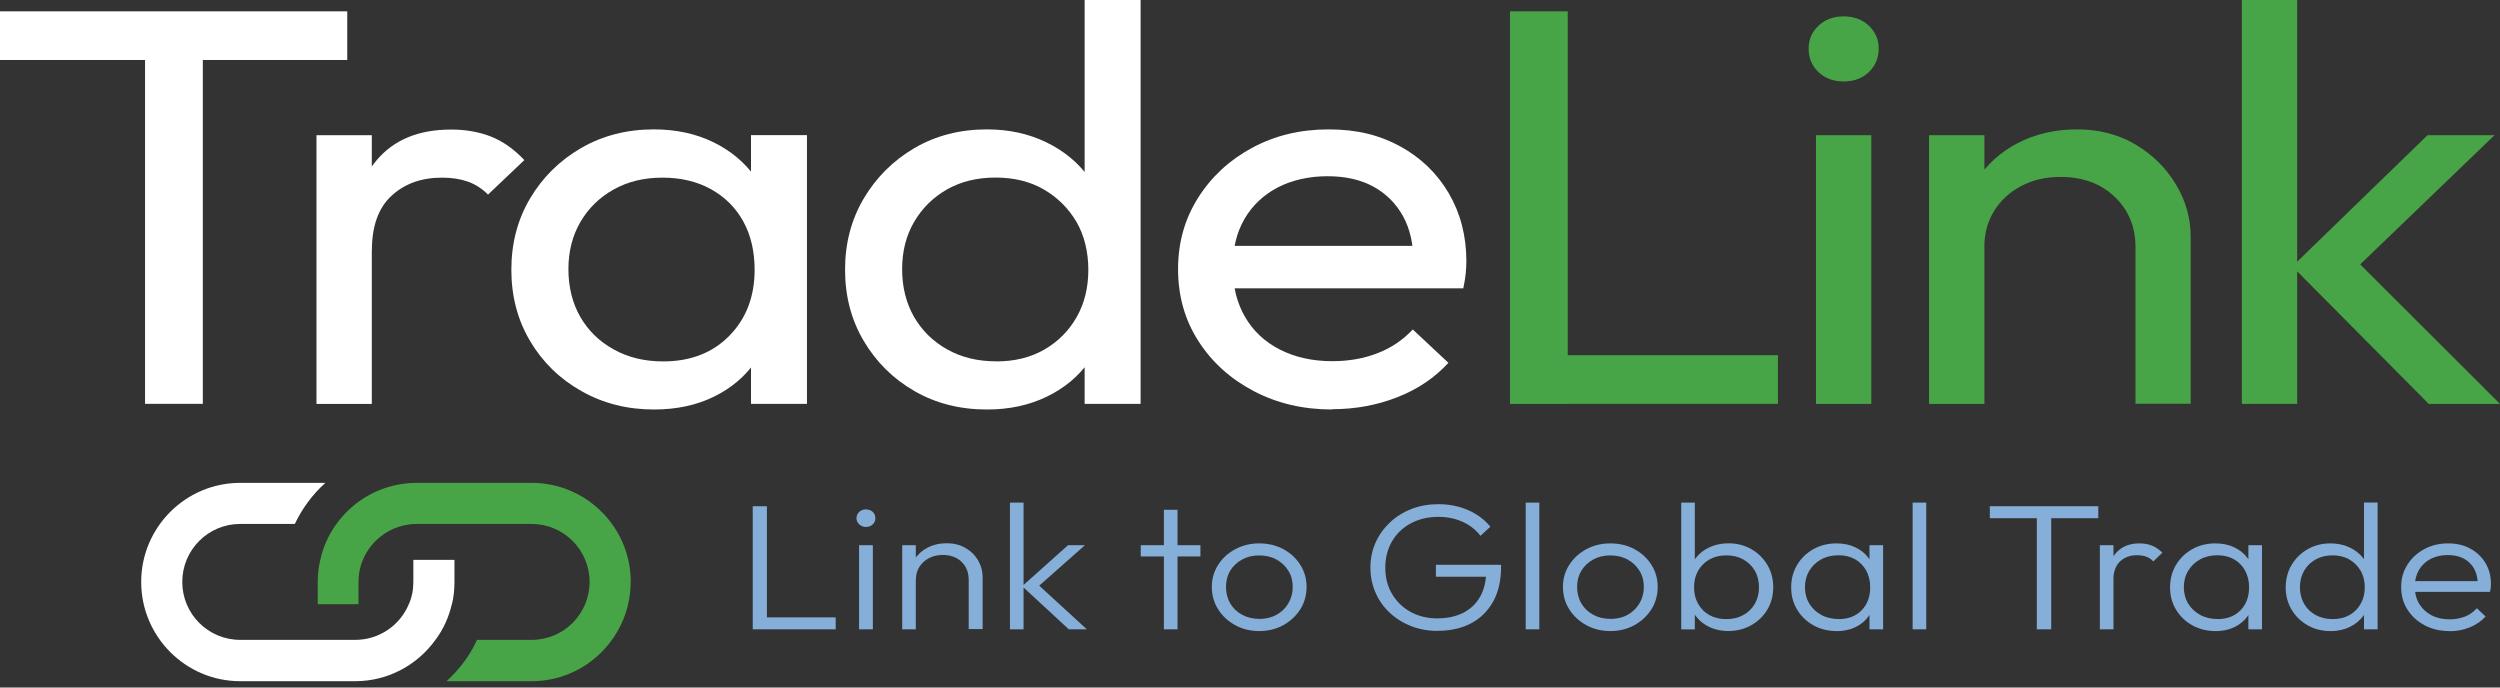
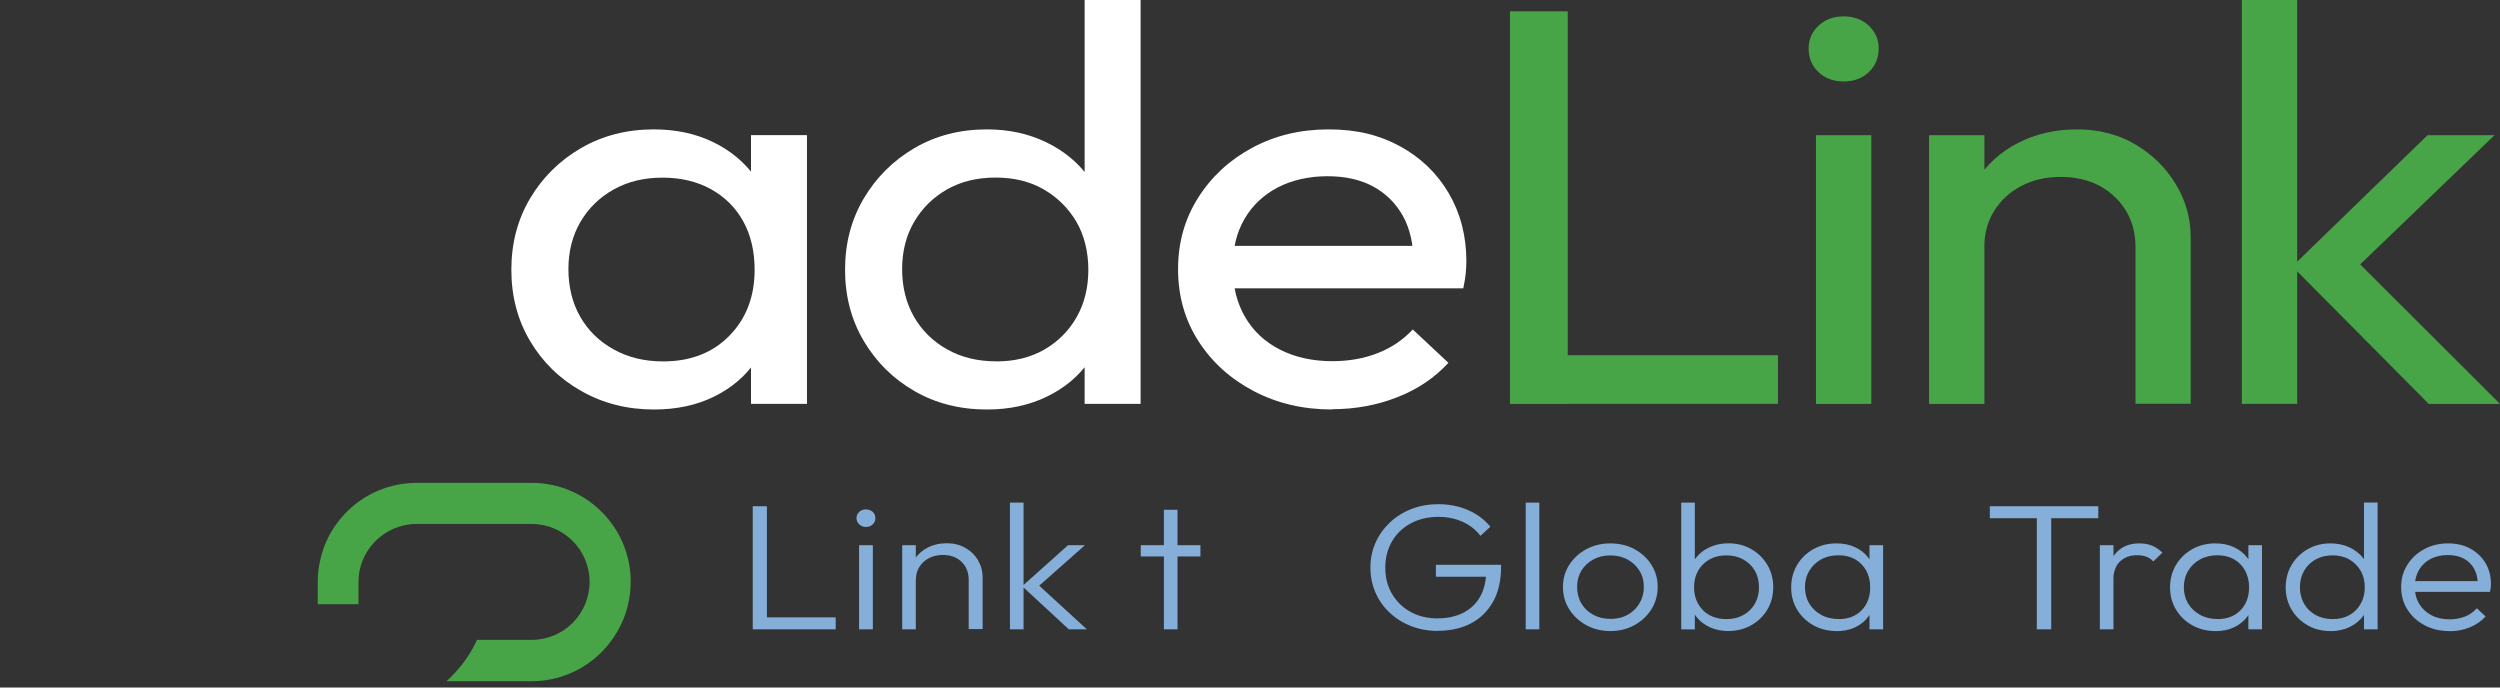
<svg xmlns="http://www.w3.org/2000/svg" width="200" height="55" viewBox="0 0 200 55" fill="none">
  <rect x="0" y="0" width="200" height="55" fill="#333333" stroke="none" />
-   <path d="M0 4.798V0.907H27.78V4.798H0ZM11.604 32.307V1.807H16.226V32.307H11.604Z" fill="white" />
-   <path d="M25.318 32.307V10.817H29.744V32.313H25.318V32.307ZM29.744 20.048L28.076 19.368C28.076 16.623 28.762 14.438 30.141 12.807C31.52 11.176 33.497 10.364 36.091 10.364C37.269 10.364 38.333 10.553 39.29 10.931C40.24 11.308 41.122 11.932 41.947 12.807L39.044 15.565C38.553 15.08 38.012 14.734 37.42 14.526C36.828 14.318 36.142 14.211 35.355 14.211C33.717 14.211 32.37 14.696 31.325 15.659C30.273 16.623 29.751 18.09 29.751 20.048H29.744Z" fill="white" />
  <path d="M52.311 32.76C50.183 32.76 48.243 32.269 46.512 31.287C44.774 30.305 43.408 28.97 42.407 27.282C41.405 25.595 40.908 23.694 40.908 21.578C40.908 19.462 41.405 17.567 42.407 15.873C43.408 14.186 44.768 12.845 46.487 11.844C48.206 10.849 50.151 10.351 52.311 10.351C54.08 10.351 55.66 10.691 57.058 11.371C58.45 12.051 59.571 12.983 60.427 14.18C61.277 15.37 61.755 16.755 61.85 18.323V24.795C61.749 26.332 61.283 27.704 60.446 28.913C59.608 30.122 58.494 31.06 57.102 31.74C55.711 32.42 54.112 32.76 52.311 32.76ZM53.047 28.913C55.245 28.913 57.014 28.227 58.355 26.854C59.697 25.482 60.37 23.725 60.37 21.584C60.37 20.105 60.068 18.814 59.464 17.718C58.859 16.616 57.996 15.76 56.882 15.137C55.767 14.52 54.471 14.211 52.997 14.211C51.524 14.211 50.22 14.526 49.087 15.162C47.954 15.798 47.072 16.66 46.43 17.762C45.788 18.864 45.473 20.123 45.473 21.54C45.473 22.957 45.794 24.26 46.43 25.362C47.072 26.464 47.96 27.333 49.112 27.962C50.258 28.598 51.568 28.913 53.047 28.913ZM60.081 32.307V26.514L60.918 21.263L60.081 16.062V10.811H64.557V32.307H60.081Z" fill="white" />
  <path d="M78.957 32.76C76.791 32.76 74.858 32.269 73.158 31.287C71.452 30.305 70.105 28.97 69.103 27.282C68.102 25.595 67.605 23.694 67.605 21.578C67.605 19.462 68.102 17.567 69.103 15.873C70.105 14.186 71.452 12.845 73.158 11.844C74.865 10.849 76.798 10.351 78.957 10.351C80.695 10.351 82.269 10.691 83.68 11.371C85.09 12.051 86.23 12.983 87.099 14.18C87.968 15.37 88.452 16.755 88.547 18.323V24.795C88.446 26.332 87.974 27.704 87.124 28.913C86.274 30.122 85.14 31.06 83.73 31.74C82.32 32.42 80.733 32.76 78.964 32.76H78.957ZM79.694 28.913C81.167 28.913 82.452 28.598 83.554 27.962C84.649 27.326 85.512 26.464 86.135 25.362C86.759 24.26 87.067 23.001 87.067 21.584C87.067 20.168 86.746 18.826 86.11 17.737C85.468 16.654 84.599 15.791 83.503 15.155C82.408 14.52 81.117 14.205 79.644 14.205C78.17 14.205 76.873 14.52 75.759 15.155C74.644 15.791 73.769 16.654 73.127 17.756C72.485 18.858 72.17 20.117 72.17 21.534C72.17 22.951 72.491 24.254 73.127 25.356C73.769 26.458 74.65 27.326 75.784 27.956C76.917 28.592 78.221 28.907 79.694 28.907V28.913ZM91.248 32.307H86.771V26.514L87.609 21.263L86.771 16.062V0H91.248V32.307Z" fill="white" />
  <path d="M106.586 32.76C104.256 32.76 102.16 32.269 100.296 31.287C98.426 30.305 96.953 28.97 95.87 27.282C94.787 25.595 94.245 23.681 94.245 21.534C94.245 19.387 94.78 17.523 95.844 15.829C96.908 14.142 98.35 12.807 100.17 11.825C101.99 10.842 104.03 10.351 106.29 10.351C108.551 10.351 110.364 10.805 112.02 11.711C113.676 12.618 114.967 13.871 115.905 15.464C116.837 17.063 117.309 18.877 117.309 20.892C117.309 21.194 117.29 21.521 117.259 21.867C117.227 22.214 117.158 22.617 117.063 23.064H97.349V19.67H114.702L113.078 20.98C113.078 19.532 112.801 18.304 112.24 17.29C111.68 16.283 110.899 15.495 109.879 14.935C108.865 14.375 107.631 14.098 106.189 14.098C104.748 14.098 103.356 14.4 102.204 15.004C101.058 15.609 100.17 16.453 99.547 17.536C98.923 18.619 98.615 19.903 98.615 21.383C98.615 22.862 98.942 24.21 99.597 25.343C100.252 26.477 101.184 27.352 102.399 27.969C103.614 28.586 105.006 28.894 106.58 28.894C107.889 28.894 109.098 28.686 110.194 28.258C111.29 27.837 112.234 27.201 113.021 26.357L115.873 29.026C114.759 30.235 113.393 31.155 111.768 31.784C110.144 32.42 108.418 32.735 106.58 32.735L106.586 32.76Z" fill="white" />
  <path d="M120.797 32.307V0.907H125.419V32.313H120.797V32.307ZM123.945 32.307V28.416H142.236V32.307H123.945Z" fill="#48A547" />
  <path d="M147.494 6.517C146.675 6.517 146.002 6.265 145.479 5.768C144.957 5.27 144.692 4.647 144.692 3.891C144.692 3.136 144.957 2.556 145.479 2.059C146.002 1.562 146.675 1.31 147.494 1.31C148.313 1.31 148.986 1.562 149.509 2.059C150.031 2.556 150.296 3.167 150.296 3.891C150.296 4.615 150.031 5.27 149.509 5.768C148.986 6.265 148.313 6.517 147.494 6.517ZM145.278 32.307V10.817H149.704V32.313H145.278V32.307Z" fill="#48A547" />
  <path d="M154.326 32.307V10.817H158.752V32.313H154.326V32.307ZM170.841 32.307V19.771C170.841 18.14 170.281 16.799 169.173 15.741C168.058 14.683 166.616 14.154 164.847 14.154C163.67 14.154 162.618 14.394 161.699 14.879C160.779 15.363 160.062 16.024 159.533 16.868C159.01 17.712 158.746 18.675 158.746 19.765L156.926 18.814C156.926 17.183 157.316 15.735 158.104 14.469C158.891 13.204 159.986 12.203 161.397 11.46C162.807 10.723 164.394 10.351 166.163 10.351C167.932 10.351 169.5 10.761 170.86 11.573C172.22 12.385 173.297 13.449 174.078 14.765C174.865 16.075 175.255 17.473 175.255 18.952V32.301H170.829L170.841 32.307Z" fill="#48A547" />
  <path d="M179.348 32.307V0H183.774V32.307H179.348ZM194.295 32.307L183.384 21.313L194.201 10.817H199.559L187.514 22.403L187.709 20.048L200 32.313H194.295V32.307Z" fill="#48A547" />
  <path d="M60.219 50.346V40.499H61.352V50.346H60.219ZM60.962 50.346V49.389H66.856V50.346H60.962Z" fill="#85AFD8" />
  <path d="M69.267 42.155C69.059 42.155 68.883 42.086 68.738 41.947C68.593 41.808 68.518 41.645 68.518 41.456C68.518 41.254 68.593 41.091 68.738 40.952C68.883 40.82 69.059 40.751 69.267 40.751C69.494 40.751 69.676 40.82 69.821 40.952C69.96 41.084 70.029 41.254 70.029 41.456C70.029 41.657 69.96 41.808 69.821 41.947C69.683 42.086 69.5 42.155 69.267 42.155ZM68.726 50.346V43.615H69.828V50.346H68.726Z" fill="#85AFD8" />
  <path d="M72.176 50.346V43.615H73.265V50.346H72.176ZM77.496 50.346V46.392C77.496 45.8 77.308 45.322 76.93 44.95C76.552 44.585 76.048 44.396 75.431 44.396C75.003 44.396 74.632 44.484 74.311 44.654C73.989 44.824 73.738 45.057 73.549 45.353C73.36 45.649 73.272 45.989 73.272 46.367L72.774 46.109C72.774 45.605 72.906 45.152 73.165 44.749C73.423 44.346 73.775 44.031 74.216 43.804C74.657 43.578 75.161 43.458 75.734 43.458C76.306 43.458 76.791 43.584 77.226 43.83C77.66 44.075 78 44.409 78.246 44.831C78.491 45.252 78.611 45.706 78.611 46.203V50.327H77.509L77.496 50.346Z" fill="#85AFD8" />
  <path d="M80.796 50.346V40.209H81.885V50.346H80.796ZM85.506 50.346L81.772 46.896L85.443 43.615H86.796L82.798 47.154L82.842 46.581L86.948 50.346H85.499H85.506Z" fill="#85AFD8" />
  <path d="M91.26 44.516V43.615H96.033V44.516H91.26ZM93.112 50.346V40.782H94.201V50.346H93.112Z" fill="#85AFD8" />
-   <path d="M100.737 50.485C100.031 50.485 99.389 50.327 98.816 50.013C98.243 49.698 97.784 49.276 97.45 48.741C97.11 48.206 96.946 47.607 96.946 46.953C96.946 46.298 97.116 45.718 97.45 45.19C97.784 44.667 98.243 44.245 98.816 43.937C99.389 43.628 100.031 43.471 100.737 43.471C101.442 43.471 102.097 43.622 102.663 43.93C103.236 44.239 103.69 44.654 104.023 45.183C104.357 45.712 104.527 46.304 104.527 46.953C104.527 47.601 104.357 48.218 104.023 48.747C103.683 49.276 103.23 49.698 102.663 50.013C102.09 50.327 101.448 50.485 100.737 50.485ZM100.737 49.515C101.253 49.515 101.713 49.408 102.116 49.188C102.519 48.967 102.833 48.665 103.066 48.269C103.299 47.878 103.419 47.437 103.419 46.953C103.419 46.468 103.306 46.033 103.066 45.655C102.833 45.278 102.519 44.982 102.116 44.761C101.713 44.541 101.259 44.434 100.737 44.434C100.214 44.434 99.773 44.541 99.37 44.761C98.967 44.982 98.646 45.278 98.42 45.655C98.193 46.033 98.08 46.468 98.08 46.953C98.08 47.437 98.193 47.891 98.42 48.275C98.646 48.659 98.961 48.961 99.37 49.181C99.773 49.402 100.233 49.509 100.737 49.509V49.515Z" fill="#85AFD8" />
  <path d="M114.998 50.472C114.243 50.472 113.537 50.34 112.883 50.088C112.228 49.83 111.661 49.471 111.17 49.011C110.679 48.552 110.301 48.017 110.037 47.4C109.766 46.782 109.634 46.115 109.634 45.404C109.634 44.692 109.772 44.025 110.043 43.414C110.314 42.803 110.698 42.268 111.189 41.802C111.674 41.342 112.253 40.977 112.914 40.719C113.575 40.461 114.299 40.335 115.074 40.335C115.936 40.335 116.723 40.492 117.447 40.807C118.165 41.122 118.763 41.569 119.229 42.136L118.436 42.866C118.064 42.381 117.586 42.004 117.007 41.745C116.427 41.481 115.785 41.349 115.08 41.349C114.243 41.349 113.5 41.525 112.857 41.871C112.215 42.218 111.711 42.702 111.359 43.313C111.006 43.924 110.824 44.623 110.824 45.416C110.824 46.209 111 46.896 111.359 47.507C111.718 48.117 112.209 48.596 112.838 48.949C113.468 49.295 114.18 49.471 114.979 49.471C115.779 49.471 116.471 49.32 117.057 49.024C117.643 48.728 118.096 48.3 118.411 47.733C118.726 47.173 118.889 46.493 118.902 45.7L119.557 46.14H114.872V45.183H120.086V45.341C120.086 46.449 119.872 47.381 119.437 48.149C119.003 48.917 118.411 49.49 117.655 49.88C116.9 50.271 116.018 50.466 115.011 50.466L114.998 50.472Z" fill="#85AFD8" />
  <path d="M122.056 50.346V40.209H123.146V50.346H122.056Z" fill="#85AFD8" />
  <path d="M128.825 50.485C128.12 50.485 127.478 50.327 126.905 50.013C126.332 49.698 125.872 49.276 125.538 48.741C125.198 48.206 125.035 47.607 125.035 46.953C125.035 46.298 125.205 45.718 125.538 45.19C125.878 44.667 126.332 44.245 126.905 43.937C127.478 43.628 128.12 43.471 128.825 43.471C129.53 43.471 130.185 43.622 130.752 43.93C131.325 44.239 131.778 44.654 132.112 45.183C132.446 45.712 132.616 46.304 132.616 46.953C132.616 47.601 132.446 48.218 132.112 48.747C131.772 49.276 131.318 49.698 130.752 50.013C130.179 50.327 129.537 50.485 128.825 50.485ZM128.825 49.515C129.341 49.515 129.801 49.408 130.204 49.188C130.607 48.967 130.922 48.665 131.155 48.269C131.388 47.878 131.507 47.437 131.507 46.953C131.507 46.468 131.394 46.033 131.155 45.655C130.922 45.278 130.607 44.982 130.204 44.761C129.801 44.541 129.348 44.434 128.825 44.434C128.302 44.434 127.862 44.541 127.459 44.761C127.056 44.982 126.741 45.278 126.508 45.655C126.281 46.033 126.168 46.468 126.168 46.953C126.168 47.437 126.281 47.891 126.508 48.275C126.735 48.659 127.049 48.961 127.459 49.181C127.862 49.402 128.321 49.509 128.825 49.509V49.515Z" fill="#85AFD8" />
  <path d="M134.498 50.346V40.209H135.587V45.265L135.367 46.883L135.587 48.546V50.353H134.498V50.346ZM138.282 50.485C137.722 50.485 137.218 50.378 136.771 50.17C136.324 49.962 135.959 49.673 135.676 49.301C135.392 48.936 135.216 48.508 135.153 48.017V45.914C135.216 45.416 135.392 44.988 135.682 44.617C135.972 44.251 136.343 43.968 136.796 43.767C137.25 43.565 137.741 43.464 138.282 43.464C138.956 43.464 139.56 43.622 140.102 43.93C140.643 44.239 141.072 44.661 141.386 45.19C141.701 45.718 141.859 46.317 141.859 46.984C141.859 47.651 141.701 48.237 141.393 48.76C141.084 49.282 140.656 49.704 140.108 50.013C139.561 50.321 138.956 50.479 138.282 50.479V50.485ZM138.093 49.528C138.61 49.528 139.069 49.421 139.46 49.207C139.85 48.993 140.165 48.69 140.385 48.306C140.606 47.922 140.719 47.481 140.719 46.984C140.719 46.487 140.606 46.033 140.385 45.656C140.165 45.278 139.856 44.975 139.46 44.755C139.063 44.535 138.616 44.428 138.106 44.428C137.596 44.428 137.149 44.535 136.759 44.755C136.368 44.975 136.066 45.278 135.852 45.656C135.632 46.04 135.524 46.48 135.524 46.984C135.524 47.488 135.632 47.922 135.852 48.306C136.072 48.69 136.368 48.993 136.752 49.207C137.136 49.421 137.583 49.528 138.087 49.528H138.093Z" fill="#85AFD8" />
  <path d="M146.927 50.485C146.235 50.485 145.611 50.327 145.064 50.019C144.516 49.71 144.081 49.288 143.767 48.766C143.452 48.243 143.294 47.651 143.294 46.99C143.294 46.329 143.452 45.725 143.767 45.196C144.081 44.667 144.516 44.245 145.064 43.937C145.611 43.628 146.228 43.471 146.915 43.471C147.475 43.471 147.973 43.571 148.413 43.779C148.854 43.987 149.213 44.27 149.484 44.635C149.761 45.001 149.924 45.429 149.987 45.92V48.023C149.924 48.508 149.754 48.942 149.484 49.314C149.207 49.685 148.854 49.975 148.413 50.183C147.973 50.39 147.475 50.491 146.927 50.491V50.485ZM147.097 49.528C147.853 49.528 148.464 49.295 148.923 48.829C149.383 48.363 149.616 47.746 149.616 46.984C149.616 46.48 149.509 46.033 149.295 45.643C149.081 45.259 148.785 44.956 148.407 44.742C148.029 44.528 147.582 44.421 147.078 44.421C146.575 44.421 146.103 44.528 145.7 44.749C145.297 44.969 144.982 45.271 144.749 45.655C144.516 46.039 144.396 46.487 144.396 46.978C144.396 47.469 144.516 47.916 144.749 48.294C144.982 48.678 145.303 48.974 145.706 49.194C146.109 49.414 146.575 49.522 147.091 49.522L147.097 49.528ZM149.559 50.346V48.539L149.78 46.877L149.559 45.259V43.615H150.649V50.346H149.559Z" fill="#85AFD8" />
-   <path d="M153.01 50.346V40.209H154.099V50.346H153.01Z" fill="#85AFD8" />
  <path d="M159.186 41.456V40.499H167.863V41.456H159.186ZM162.945 50.346V40.769H164.098V50.346H162.945Z" fill="#85AFD8" />
  <path d="M167.989 50.346V43.615H169.078V50.346H167.989ZM169.078 46.424L168.625 46.235C168.625 45.385 168.852 44.711 169.299 44.214C169.752 43.716 170.369 43.471 171.156 43.471C171.521 43.471 171.849 43.527 172.151 43.647C172.453 43.767 172.73 43.955 172.988 44.214L172.27 44.913C172.094 44.73 171.899 44.604 171.685 44.528C171.471 44.453 171.232 44.415 170.961 44.415C170.4 44.415 169.947 44.585 169.595 44.925C169.242 45.265 169.066 45.763 169.066 46.424H169.078Z" fill="#85AFD8" />
  <path d="M177.238 50.485C176.546 50.485 175.922 50.327 175.375 50.019C174.827 49.71 174.392 49.288 174.078 48.766C173.763 48.243 173.605 47.651 173.605 46.99C173.605 46.329 173.763 45.725 174.078 45.196C174.392 44.667 174.827 44.245 175.375 43.937C175.922 43.628 176.539 43.471 177.226 43.471C177.786 43.471 178.284 43.571 178.724 43.779C179.165 43.987 179.524 44.27 179.795 44.635C180.072 45.001 180.235 45.429 180.298 45.92V48.023C180.235 48.508 180.065 48.942 179.795 49.314C179.518 49.685 179.165 49.975 178.724 50.183C178.284 50.39 177.786 50.491 177.238 50.491V50.485ZM177.408 49.528C178.164 49.528 178.775 49.295 179.234 48.829C179.694 48.363 179.927 47.746 179.927 46.984C179.927 46.48 179.82 46.033 179.606 45.643C179.392 45.259 179.096 44.956 178.718 44.742C178.34 44.528 177.893 44.421 177.389 44.421C176.886 44.421 176.414 44.528 176.011 44.749C175.608 44.969 175.293 45.271 175.06 45.655C174.827 46.039 174.707 46.487 174.707 46.978C174.707 47.469 174.827 47.916 175.06 48.294C175.293 48.678 175.614 48.974 176.017 49.194C176.42 49.414 176.886 49.522 177.402 49.522L177.408 49.528ZM179.87 50.346V48.539L180.091 46.877L179.87 45.259V43.615H180.96V50.346H179.87Z" fill="#85AFD8" />
  <path d="M186.431 50.485C185.757 50.485 185.153 50.334 184.612 50.025C184.07 49.717 183.642 49.301 183.327 48.772C183.012 48.243 182.855 47.645 182.855 46.99C182.855 46.336 183.012 45.725 183.327 45.196C183.642 44.667 184.07 44.245 184.612 43.937C185.153 43.628 185.757 43.471 186.431 43.471C186.979 43.471 187.476 43.571 187.923 43.773C188.37 43.974 188.742 44.258 189.038 44.623C189.334 44.988 189.51 45.422 189.56 45.92V48.023C189.498 48.508 189.321 48.936 189.038 49.307C188.755 49.673 188.389 49.962 187.942 50.176C187.495 50.384 186.992 50.491 186.431 50.491V50.485ZM186.62 49.528C187.13 49.528 187.577 49.421 187.955 49.207C188.333 48.993 188.641 48.69 188.855 48.306C189.076 47.922 189.183 47.481 189.183 46.984C189.183 46.487 189.069 46.033 188.849 45.656C188.629 45.278 188.32 44.975 187.942 44.755C187.558 44.535 187.111 44.428 186.607 44.428C186.104 44.428 185.65 44.535 185.254 44.755C184.857 44.975 184.549 45.278 184.328 45.662C184.108 46.046 183.994 46.493 183.994 46.984C183.994 47.475 184.108 47.922 184.328 48.306C184.549 48.69 184.863 48.993 185.26 49.207C185.657 49.421 186.11 49.528 186.62 49.528ZM190.209 50.346H189.12V48.539L189.34 46.877L189.12 45.259V40.203H190.209V50.34V50.346Z" fill="#85AFD8" />
  <path d="M195.951 50.485C195.215 50.485 194.56 50.334 193.974 50.025C193.395 49.717 192.935 49.301 192.595 48.766C192.255 48.231 192.092 47.633 192.092 46.965C192.092 46.298 192.255 45.712 192.589 45.183C192.923 44.654 193.37 44.239 193.943 43.93C194.516 43.622 195.152 43.471 195.857 43.471C196.518 43.471 197.11 43.609 197.62 43.886C198.13 44.163 198.539 44.547 198.835 45.038C199.131 45.529 199.276 46.096 199.276 46.732C199.276 46.808 199.276 46.896 199.263 46.997C199.251 47.097 199.232 47.211 199.2 47.349H192.872V46.493H198.608L198.218 46.808C198.231 46.31 198.136 45.882 197.947 45.529C197.758 45.177 197.481 44.894 197.123 44.698C196.764 44.503 196.329 44.403 195.825 44.403C195.322 44.403 194.837 44.51 194.44 44.717C194.044 44.925 193.735 45.221 193.515 45.599C193.294 45.977 193.181 46.424 193.181 46.94C193.181 47.456 193.301 47.91 193.534 48.3C193.767 48.69 194.094 48.999 194.516 49.219C194.938 49.44 195.422 49.547 195.97 49.547C196.417 49.547 196.827 49.471 197.198 49.326C197.57 49.181 197.884 48.955 198.149 48.659L198.848 49.32C198.508 49.691 198.086 49.981 197.582 50.189C197.078 50.397 196.537 50.497 195.958 50.497L195.951 50.485Z" fill="#85AFD8" />
  <path d="M50.46 46.55C50.46 42.18 46.908 38.629 42.532 38.629H33.34C30.689 38.629 28.353 39.926 26.917 41.915C26.3 42.759 25.853 43.741 25.627 44.787C25.482 45.36 25.419 45.939 25.419 46.556V48.338H28.68V46.556C28.68 45.92 28.8 45.322 29.027 44.793C29.726 43.112 31.407 41.915 33.333 41.915H42.526C45.089 41.915 47.167 43.987 47.167 46.55C47.167 49.118 45.095 51.19 42.532 51.19H38.163C37.59 52.443 36.746 53.57 35.72 54.496H42.532C46.902 54.496 50.453 50.919 50.453 46.55" fill="#48A547" />
-   <path d="M36.154 48.338C36.299 47.765 36.356 47.167 36.356 46.55V44.787H33.069V46.55C33.069 47.185 32.949 47.803 32.704 48.338C32.005 50.019 30.343 51.19 28.416 51.19H19.223C16.654 51.19 14.582 49.118 14.582 46.556C14.582 43.987 16.654 41.915 19.217 41.915H23.586C24.178 40.662 25.022 39.535 26.029 38.629H19.217C14.847 38.629 11.296 42.186 11.296 46.556C11.296 50.926 14.847 54.496 19.223 54.496H28.416C31.067 54.496 33.403 53.18 34.838 51.184C35.474 50.34 35.902 49.377 36.148 48.331" fill="white" />
</svg>